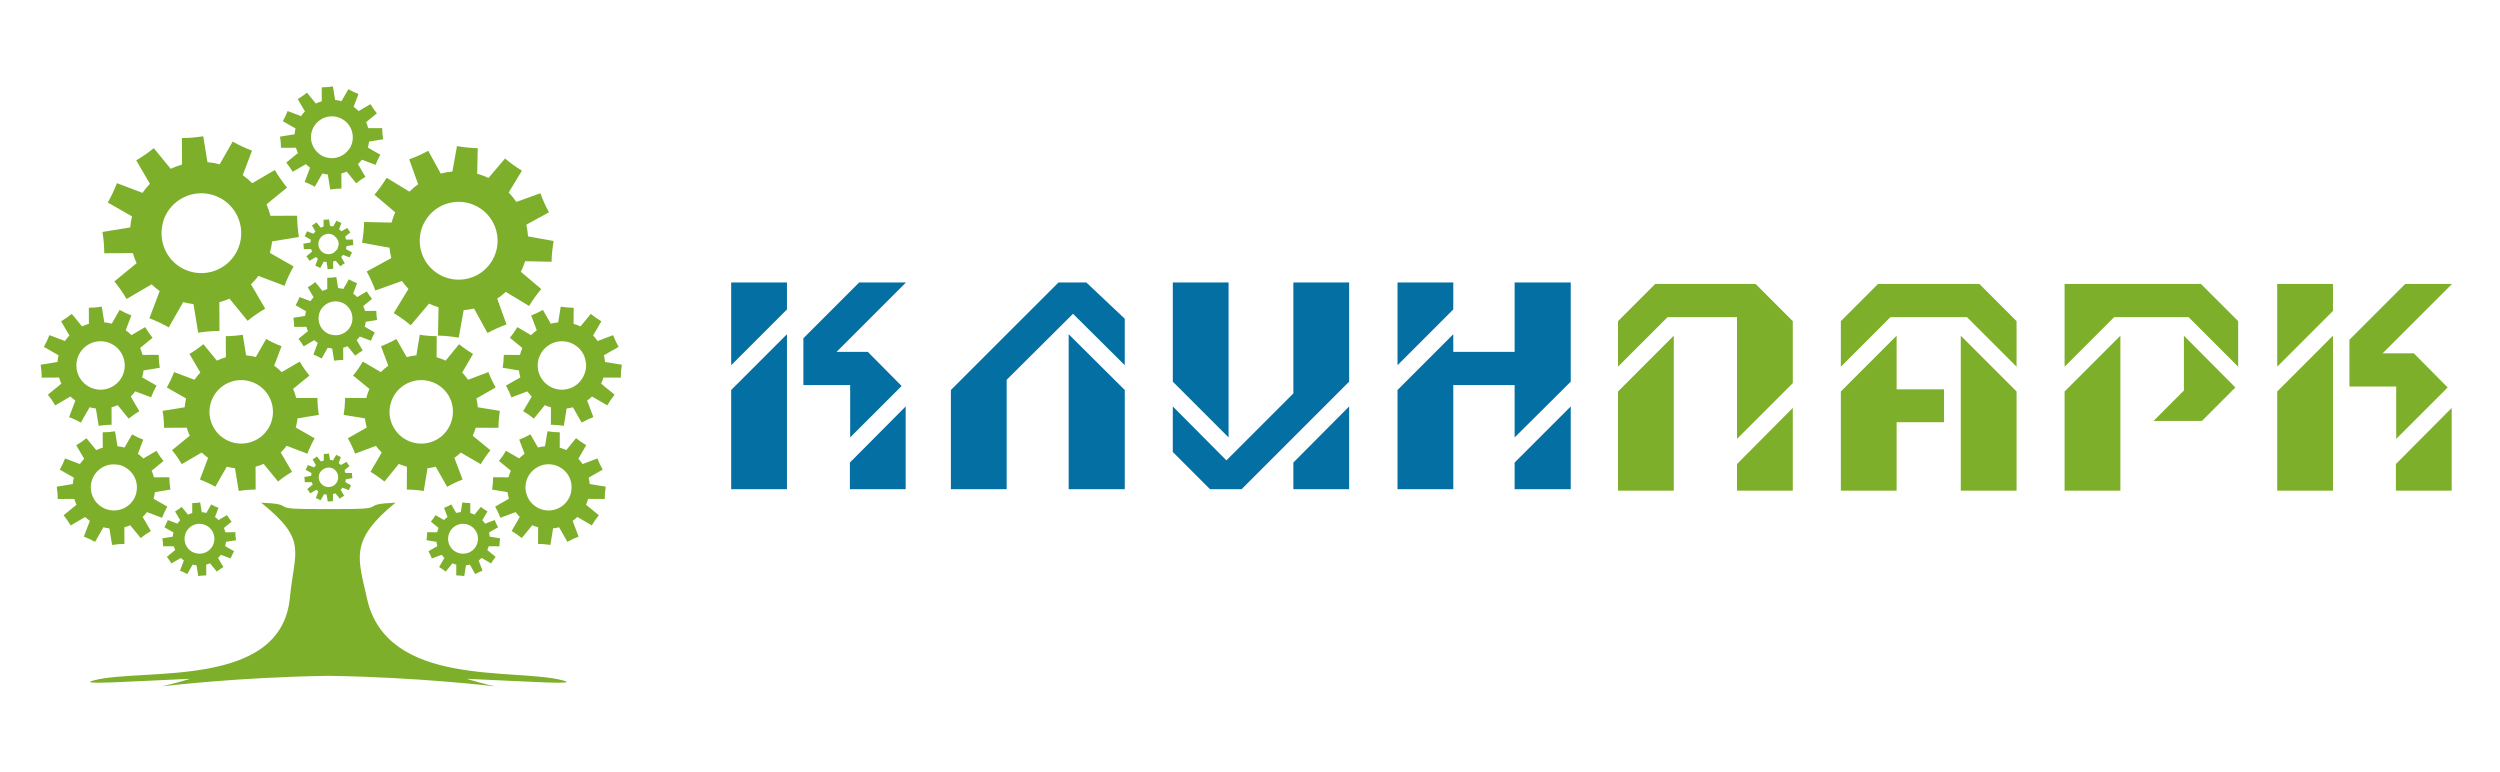
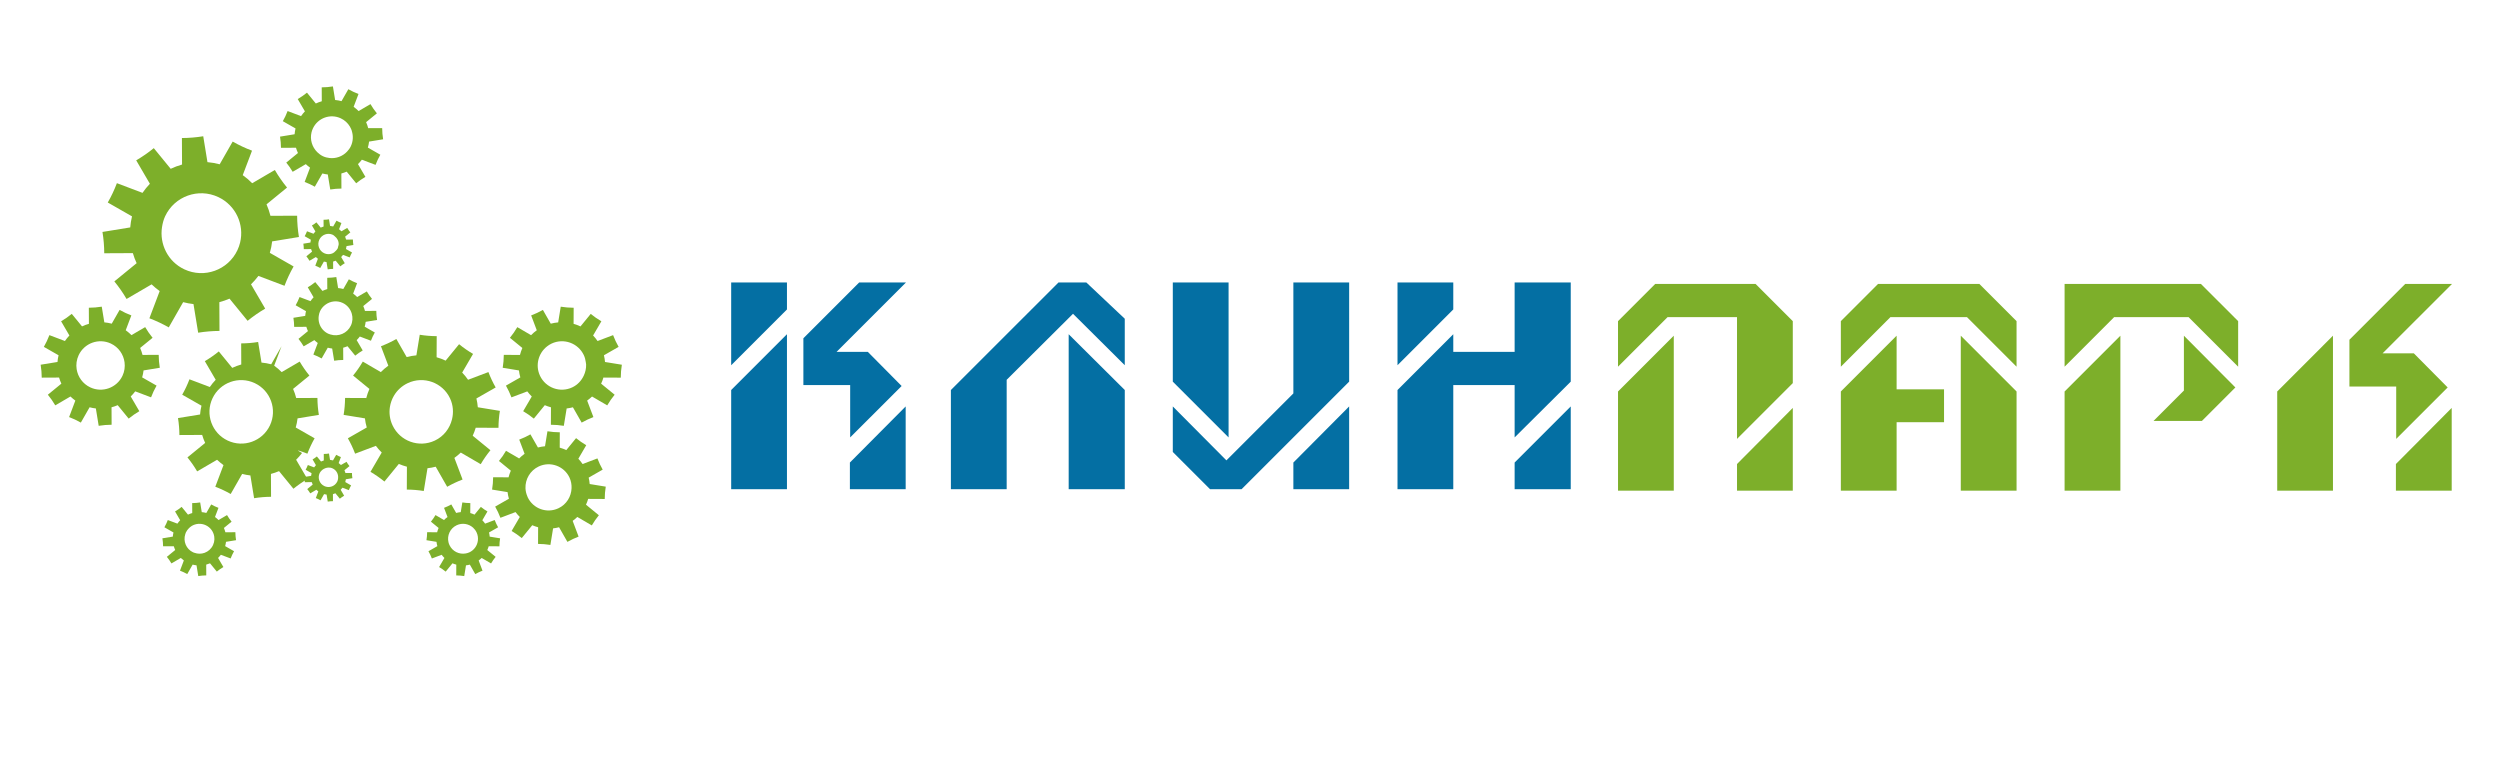
<svg xmlns="http://www.w3.org/2000/svg" xmlns:xlink="http://www.w3.org/1999/xlink" version="1.1" x="0px" y="0px" width="246px" height="76px" viewBox="-4 0 246 76" enable-background="new -4 0 246 76" xml:space="preserve">
  <defs>
</defs>
  <path fill="#046FA3" d="M85.147,27.797l-6.832,6.829h3.08l3.325,3.356l-5.063,5.06V37.89h-4.604v-4.605l5.488-5.488H85.147z   M73.437,27.797h-5.489v8.141l5.489-5.489V27.797z M73.437,32.888l-5.489,5.49v9.758h5.489V32.888z M85.118,39.994l-5.489,5.52  v2.622h5.489V39.994z M106.678,31.364l-3.782-3.567h-2.744L89.568,38.378v9.758h5.489V37.372l6.527-6.496l5.093,5.062V31.364z   M106.678,38.378l-5.52-5.49v15.248h5.52V38.378z M128.756,27.797h-5.489v10.916l-6.588,6.588l-5.275-5.307v4.482l3.66,3.659h3.11  l10.583-10.581V27.797z M116.892,27.797h-5.488v9.758l5.488,5.487V27.797z M128.756,39.994l-5.489,5.52v2.622h5.489V39.994z   M150.561,27.797h-5.521v6.829h-6.037v-1.738l-5.488,5.49v9.758h5.488V37.89h6.037v5.152l5.521-5.487V27.797z M139.003,27.797  h-5.488v8.141l5.488-5.489V27.797z M150.561,39.994l-5.521,5.52v2.622h5.521V39.994z" />
  <g>
    <defs>
      <rect id="SVGID_1_" width="245.781" height="76.042" />
    </defs>
    <clipPath id="SVGID_2_">
      <use xlink:href="#SVGID_1_" overflow="visible" />
    </clipPath>
    <path clip-path="url(#SVGID_2_)" fill="#7DAF2A" d="M23.555,13.445c0.059,0.363,0.09,0.731,0.092,1.101   c0.492-0.003,0.984-0.005,1.477-0.008c0.052,0.178,0.117,0.351,0.195,0.52c-0.383,0.314-0.767,0.627-1.15,0.94   c0.234,0.286,0.444,0.589,0.63,0.907c0.431-0.252,0.863-0.503,1.293-0.754c0.13,0.124,0.268,0.24,0.417,0.347   c-0.177,0.468-0.355,0.937-0.531,1.405c0.344,0.13,0.679,0.288,0.999,0.47c0.248-0.434,0.496-0.869,0.744-1.304   c0.177,0.047,0.355,0.08,0.534,0.1c0.08,0.493,0.161,0.985,0.241,1.478c0.363-0.059,0.732-0.089,1.1-0.092   c-0.002-0.495-0.004-0.989-0.006-1.484c0.178-0.048,0.354-0.108,0.525-0.181c0.311,0.38,0.623,0.762,0.934,1.144   c0.286-0.234,0.589-0.445,0.907-0.631c-0.244-0.418-0.487-0.836-0.732-1.254c0.138-0.133,0.266-0.278,0.383-0.434   c0.448,0.17,0.898,0.339,1.347,0.509c0.13-0.343,0.287-0.678,0.47-0.999c-0.41-0.233-0.818-0.466-1.227-0.701   c0.057-0.195,0.096-0.393,0.119-0.592c0.461-0.075,0.921-0.15,1.383-0.226c-0.061-0.363-0.091-0.732-0.093-1.1   c-0.458,0.002-0.918,0.005-1.377,0.006c-0.052-0.202-0.12-0.401-0.204-0.592c0.353-0.29,0.706-0.578,1.06-0.867   c-0.234-0.285-0.445-0.588-0.63-0.907c-0.391,0.228-0.78,0.455-1.17,0.683c-0.149-0.152-0.311-0.291-0.488-0.416   c0.16-0.422,0.32-0.843,0.479-1.265c-0.345-0.129-0.68-0.286-0.999-0.469c-0.224,0.39-0.447,0.781-0.671,1.173   c-0.208-0.056-0.42-0.093-0.63-0.112c-0.073-0.446-0.146-0.89-0.218-1.336c-0.364,0.06-0.732,0.09-1.101,0.091   c0.002,0.457,0.004,0.913,0.006,1.37c-0.201,0.056-0.398,0.13-0.586,0.22c-0.291-0.355-0.582-0.712-0.872-1.067   c-0.286,0.233-0.59,0.444-0.908,0.629c0.234,0.404,0.47,0.807,0.706,1.211c-0.138,0.144-0.266,0.3-0.381,0.469   c-0.44-0.167-0.881-0.333-1.322-0.501c-0.131,0.345-0.288,0.679-0.471,0.999c0.418,0.239,0.834,0.477,1.251,0.715   c-0.046,0.189-0.076,0.38-0.092,0.571C24.51,13.289,24.032,13.367,23.555,13.445 M26.793,12.63c0.485-1.03,1.714-1.47,2.744-0.986   c0.386,0.182,0.689,0.469,0.892,0.81c0.008,0.014,0.013,0.029,0.021,0.043c0.057,0.101,0.109,0.206,0.148,0.315   c0.01,0.029,0.014,0.06,0.023,0.09c0.147,0.474,0.13,1.001-0.098,1.485c-0.098,0.207-0.232,0.384-0.382,0.541   c-0.446,0.465-1.082,0.694-1.721,0.62c-0.217-0.026-0.432-0.076-0.64-0.174c-0.215-0.101-0.397-0.24-0.558-0.397   c-0.513-0.503-0.741-1.243-0.568-1.953C26.687,12.891,26.732,12.759,26.793,12.63" />
    <path clip-path="url(#SVGID_2_)" fill="#7DAF2A" d="M25.849,23.979c0.028,0.176,0.043,0.356,0.044,0.535   c0.239-0.002,0.478-0.003,0.718-0.004c0.024,0.087,0.056,0.171,0.094,0.252c-0.186,0.153-0.372,0.305-0.558,0.457   c0.113,0.138,0.215,0.285,0.306,0.44c0.208-0.122,0.418-0.245,0.627-0.366c0.063,0.06,0.131,0.117,0.202,0.168   c-0.085,0.228-0.171,0.455-0.258,0.682c0.168,0.064,0.33,0.14,0.486,0.229c0.12-0.212,0.24-0.423,0.36-0.633   c0.087,0.023,0.173,0.038,0.26,0.048c0.039,0.239,0.078,0.478,0.117,0.718c0.177-0.029,0.355-0.044,0.534-0.045   c-0.001-0.24-0.002-0.481-0.003-0.721c0.087-0.023,0.172-0.052,0.255-0.088c0.151,0.185,0.302,0.371,0.453,0.556   c0.139-0.114,0.286-0.216,0.44-0.307c-0.118-0.202-0.236-0.405-0.355-0.608c0.067-0.065,0.129-0.135,0.186-0.211   c0.218,0.083,0.436,0.165,0.654,0.248c0.063-0.167,0.139-0.33,0.228-0.485c-0.198-0.113-0.397-0.227-0.595-0.341   c0.027-0.095,0.046-0.191,0.057-0.287c0.224-0.037,0.447-0.073,0.671-0.11c-0.029-0.176-0.044-0.355-0.045-0.534   c-0.222,0.001-0.445,0.002-0.668,0.003c-0.025-0.098-0.058-0.195-0.099-0.288c0.171-0.14,0.343-0.28,0.514-0.42   c-0.113-0.139-0.215-0.286-0.305-0.441c-0.19,0.111-0.379,0.221-0.568,0.332c-0.073-0.073-0.151-0.141-0.236-0.202   c0.077-0.205,0.154-0.409,0.231-0.614c-0.167-0.063-0.33-0.139-0.485-0.228c-0.108,0.19-0.216,0.38-0.325,0.57   c-0.101-0.027-0.204-0.045-0.306-0.054c-0.035-0.217-0.071-0.432-0.106-0.649c-0.176,0.029-0.355,0.044-0.535,0.044   c0.002,0.222,0.003,0.443,0.004,0.665c-0.098,0.028-0.193,0.063-0.285,0.107c-0.141-0.172-0.282-0.346-0.423-0.518   c-0.139,0.114-0.286,0.216-0.441,0.306c0.114,0.195,0.228,0.391,0.343,0.587c-0.067,0.07-0.129,0.146-0.186,0.228   c-0.213-0.081-0.427-0.162-0.641-0.243c-0.063,0.167-0.14,0.329-0.229,0.485c0.203,0.115,0.406,0.231,0.608,0.347   c-0.022,0.092-0.037,0.184-0.044,0.277C26.313,23.904,26.08,23.941,25.849,23.979 M28.664,24.953   c-0.241,0.087-0.515,0.081-0.765-0.036c-0.125-0.059-0.232-0.141-0.319-0.237c-0.086-0.097-0.153-0.21-0.196-0.33   c-0.043-0.121-0.064-0.249-0.059-0.379c0.006-0.13,0.036-0.261,0.095-0.386c0.236-0.5,0.832-0.714,1.332-0.478   c0.063,0.029,0.106,0.078,0.159,0.118c0.267,0.199,0.428,0.502,0.415,0.827c-0.003,0.065-0.032,0.128-0.048,0.193   c-0.015,0.064-0.018,0.13-0.047,0.193c-0.039,0.083-0.101,0.146-0.158,0.212C28.958,24.784,28.825,24.895,28.664,24.953" />
-     <path clip-path="url(#SVGID_2_)" fill="#7DAF2A" d="M34.044,17.495c-0.356,0.586-0.756,1.144-1.199,1.666   c0.682,0.577,1.362,1.153,2.044,1.73c-0.149,0.33-0.268,0.669-0.361,1.012c-0.9-0.02-1.8-0.04-2.698-0.058   c-0.016,0.684-0.084,1.367-0.205,2.042c0.899,0.162,1.8,0.325,2.701,0.487c0.034,0.342,0.095,0.681,0.179,1.016   c-0.806,0.443-1.613,0.886-2.419,1.328c0.331,0.601,0.613,1.226,0.845,1.87c0.871-0.313,1.746-0.627,2.617-0.94   c0.195,0.271,0.409,0.531,0.644,0.776c-0.481,0.795-0.966,1.591-1.447,2.386c0.586,0.355,1.144,0.756,1.667,1.198   c0.6-0.709,1.201-1.42,1.802-2.13c0.307,0.147,0.622,0.266,0.94,0.364c-0.019,0.927-0.04,1.854-0.059,2.782   c0.684,0.015,1.367,0.084,2.041,0.205c0.163-0.905,0.327-1.81,0.491-2.715c0.343-0.026,0.684-0.077,1.021-0.153   c0.439,0.801,0.881,1.604,1.319,2.406c0.601-0.329,1.227-0.611,1.871-0.844c-0.304-0.846-0.607-1.692-0.912-2.539   c0.296-0.197,0.579-0.418,0.845-0.664c0.762,0.463,1.526,0.925,2.29,1.388c0.353-0.584,0.754-1.143,1.196-1.666   c-0.668-0.565-1.335-1.131-2.005-1.697c0.171-0.338,0.311-0.687,0.42-1.042c0.868,0.019,1.733,0.039,2.602,0.055   c0.013-0.683,0.083-1.367,0.204-2.041c-0.838-0.151-1.679-0.303-2.519-0.455c-0.026-0.388-0.082-0.774-0.17-1.152   c0.741-0.409,1.485-0.816,2.229-1.223c-0.331-0.601-0.613-1.226-0.844-1.872c-0.791,0.284-1.58,0.567-2.369,0.851   c-0.22-0.327-0.47-0.636-0.749-0.925c0.435-0.717,0.868-1.432,1.303-2.147c-0.586-0.355-1.145-0.755-1.667-1.197   c-0.541,0.638-1.081,1.276-1.623,1.915c-0.362-0.172-0.736-0.31-1.114-0.416c0.018-0.84,0.036-1.677,0.054-2.515   c-0.685-0.015-1.367-0.085-2.043-0.207c-0.149,0.835-0.3,1.669-0.452,2.504c-0.386,0.035-0.77,0.103-1.145,0.203   c-0.412-0.746-0.821-1.497-1.233-2.245c-0.601,0.331-1.227,0.611-1.871,0.844c0.291,0.816,0.586,1.633,0.88,2.45   c-0.302,0.215-0.587,0.458-0.856,0.728C35.542,18.404,34.793,17.95,34.044,17.495 M38.022,21.453   c1.235-1.717,3.629-2.106,5.347-0.871c1.718,1.235,2.108,3.629,0.872,5.345c-0.463,0.645-1.089,1.102-1.782,1.357   c-1.154,0.425-2.492,0.289-3.564-0.484c-1.503-1.081-1.99-3.049-1.261-4.675C37.738,21.893,37.868,21.668,38.022,21.453" />
    <path clip-path="url(#SVGID_2_)" fill="#7DAF2A" d="M24.871,31.271c0.047,0.296,0.072,0.595,0.074,0.894   c0.4-0.002,0.799-0.004,1.199-0.006c0.042,0.144,0.095,0.285,0.158,0.422c-0.311,0.254-0.623,0.509-0.933,0.763   c0.189,0.232,0.36,0.478,0.511,0.736c0.35-0.204,0.7-0.408,1.05-0.612c0.105,0.101,0.218,0.195,0.338,0.282   c-0.143,0.38-0.288,0.761-0.432,1.14c0.28,0.106,0.552,0.234,0.812,0.382c0.201-0.352,0.403-0.706,0.604-1.059   c0.144,0.039,0.289,0.066,0.434,0.082c0.065,0.399,0.13,0.799,0.195,1.2c0.295-0.048,0.594-0.073,0.894-0.075l-0.006-1.205   c0.145-0.039,0.288-0.088,0.426-0.147c0.252,0.309,0.507,0.619,0.759,0.928c0.231-0.189,0.478-0.36,0.736-0.511   c-0.198-0.34-0.396-0.679-0.594-1.018c0.111-0.109,0.215-0.226,0.31-0.353c0.364,0.139,0.729,0.276,1.094,0.414   c0.105-0.28,0.233-0.551,0.381-0.811c-0.332-0.189-0.663-0.38-0.996-0.57c0.046-0.158,0.078-0.319,0.097-0.48   c0.375-0.061,0.748-0.122,1.122-0.183c-0.048-0.295-0.073-0.595-0.075-0.894c-0.372,0.002-0.745,0.004-1.118,0.005   c-0.041-0.164-0.097-0.325-0.166-0.48c0.287-0.235,0.574-0.469,0.861-0.703c-0.189-0.233-0.361-0.479-0.511-0.737   c-0.317,0.185-0.634,0.368-0.95,0.554c-0.121-0.123-0.252-0.236-0.395-0.338c0.129-0.342,0.258-0.684,0.388-1.026   c-0.28-0.105-0.552-0.233-0.811-0.381c-0.182,0.317-0.363,0.634-0.544,0.952c-0.17-0.046-0.341-0.075-0.513-0.091   c-0.058-0.361-0.118-0.722-0.177-1.084c-0.294,0.048-0.594,0.072-0.893,0.074c0.002,0.371,0.004,0.741,0.005,1.111   c-0.163,0.047-0.323,0.106-0.476,0.179c-0.236-0.288-0.472-0.578-0.708-0.867c-0.232,0.19-0.478,0.361-0.737,0.512   c0.191,0.328,0.382,0.655,0.573,0.983c-0.112,0.116-0.215,0.243-0.309,0.38c-0.357-0.135-0.715-0.27-1.073-0.406   c-0.106,0.28-0.234,0.551-0.382,0.811c0.339,0.193,0.676,0.387,1.016,0.58c-0.038,0.154-0.062,0.309-0.075,0.463   C25.646,31.145,25.257,31.208,24.871,31.271 M27.499,30.61c0.121-0.257,0.304-0.463,0.517-0.622c0.48-0.357,1.131-0.451,1.71-0.178   c0.455,0.215,0.762,0.61,0.89,1.059c0.107,0.375,0.09,0.787-0.09,1.168c-0.361,0.766-1.228,1.124-2.014,0.875   c-0.071-0.022-0.143-0.042-0.212-0.075c-0.105-0.049-0.202-0.108-0.291-0.174c-0.089-0.067-0.17-0.141-0.243-0.222   c-0.326-0.365-0.472-0.861-0.402-1.351C27.386,30.928,27.426,30.766,27.499,30.61" />
    <path clip-path="url(#SVGID_2_)" fill="#7DAF2A" d="M44.678,51.17c-0.315,0.12-0.63,0.239-0.945,0.357   c-0.082-0.12-0.173-0.232-0.272-0.335c0.169-0.287,0.337-0.576,0.505-0.864c-0.228-0.134-0.445-0.283-0.649-0.45   c-0.207,0.254-0.415,0.509-0.623,0.762c-0.135-0.063-0.275-0.116-0.419-0.156c0.001-0.325,0.003-0.652,0.005-0.979   c-0.264-0.001-0.527-0.023-0.787-0.065c-0.051,0.318-0.104,0.637-0.155,0.955c-0.152,0.014-0.302,0.039-0.452,0.079   c-0.16-0.28-0.319-0.559-0.479-0.838c-0.228,0.13-0.467,0.243-0.713,0.336c0.114,0.301,0.228,0.603,0.342,0.903   c-0.127,0.089-0.242,0.188-0.348,0.297c-0.279-0.163-0.557-0.325-0.836-0.488c-0.133,0.229-0.283,0.445-0.45,0.649   c0.252,0.206,0.505,0.412,0.757,0.618c-0.06,0.137-0.109,0.278-0.146,0.424c-0.328-0.001-0.656-0.003-0.983-0.005   c-0.002,0.264-0.024,0.526-0.067,0.786c0.33,0.055,0.658,0.107,0.988,0.161c0.016,0.143,0.045,0.283,0.085,0.424   c-0.292,0.167-0.584,0.335-0.876,0.501c0.13,0.229,0.242,0.468,0.335,0.714c0.321-0.122,0.642-0.243,0.963-0.364   c0.084,0.111,0.175,0.214,0.273,0.31c-0.175,0.299-0.349,0.598-0.523,0.896c0.227,0.133,0.444,0.284,0.648,0.45   c0.222-0.272,0.446-0.545,0.668-0.818c0.122,0.053,0.247,0.096,0.375,0.13c-0.002,0.354-0.004,0.707-0.005,1.062   c0.264,0.001,0.527,0.022,0.787,0.064c0.057-0.352,0.114-0.704,0.172-1.056c0.127-0.014,0.254-0.037,0.381-0.071   c0.177,0.311,0.354,0.621,0.531,0.933c0.229-0.132,0.468-0.243,0.714-0.338c-0.126-0.334-0.253-0.669-0.379-1.003   c0.106-0.075,0.204-0.158,0.297-0.248c0.308,0.18,0.617,0.36,0.924,0.539c0.133-0.227,0.283-0.443,0.451-0.647   c-0.275-0.225-0.548-0.448-0.822-0.672c0.055-0.12,0.102-0.244,0.139-0.372c0.352,0.002,0.704,0.004,1.056,0.006   c0.001-0.264,0.023-0.527,0.065-0.787c-0.341-0.055-0.683-0.111-1.024-0.166c-0.011-0.137-0.032-0.272-0.066-0.409   c0.298-0.17,0.596-0.34,0.894-0.51C44.883,51.656,44.771,51.417,44.678,51.17 M42.191,54.348c-0.118,0.055-0.239,0.088-0.361,0.111   c-0.642,0.118-1.308-0.198-1.599-0.816c-0.044-0.092-0.077-0.186-0.1-0.281c-0.161-0.666,0.161-1.375,0.805-1.678   c0.551-0.261,1.183-0.147,1.611,0.234c0.142,0.128,0.262,0.286,0.349,0.47c0.126,0.269,0.162,0.554,0.124,0.828   C42.955,53.691,42.66,54.128,42.191,54.348" />
    <path clip-path="url(#SVGID_2_)" fill="#7DAF2A" d="M45.051,42.097c0.002-0.559,0.049-1.118,0.138-1.668   c-0.723-0.118-1.447-0.237-2.172-0.354c-0.024-0.289-0.069-0.579-0.139-0.866c0.632-0.361,1.264-0.722,1.897-1.083   c-0.277-0.484-0.515-0.991-0.714-1.514c-0.668,0.253-1.336,0.506-2.004,0.758c-0.175-0.256-0.367-0.493-0.578-0.71   c0.358-0.612,0.715-1.223,1.071-1.835c-0.482-0.281-0.942-0.601-1.375-0.955c-0.442,0.539-0.882,1.079-1.323,1.617   c-0.287-0.136-0.585-0.247-0.889-0.333c0.003-0.692,0.006-1.383,0.01-2.076c-0.559-0.002-1.118-0.048-1.669-0.138   c-0.11,0.676-0.22,1.35-0.33,2.026c-0.32,0.029-0.639,0.084-0.957,0.168c-0.339-0.593-0.677-1.186-1.016-1.778   c-0.485,0.277-0.992,0.516-1.514,0.713c0.242,0.638,0.483,1.277,0.725,1.916c-0.268,0.19-0.513,0.401-0.738,0.63   c-0.592-0.345-1.182-0.689-1.774-1.035c-0.281,0.483-0.601,0.944-0.955,1.376c0.536,0.437,1.071,0.875,1.607,1.313   c-0.128,0.29-0.231,0.591-0.309,0.898c-0.696-0.002-1.393-0.007-2.087-0.009c-0.004,0.558-0.051,1.115-0.141,1.667   c0.699,0.114,1.396,0.229,2.095,0.342c0.035,0.302,0.095,0.602,0.182,0.897c-0.621,0.355-1.24,0.71-1.86,1.064   c0.276,0.483,0.515,0.992,0.712,1.514c0.68-0.259,1.361-0.515,2.042-0.772c0.178,0.236,0.371,0.456,0.579,0.658   c-0.37,0.634-0.74,1.268-1.109,1.9c0.481,0.282,0.942,0.603,1.375,0.955c0.471-0.578,0.945-1.156,1.416-1.734   c0.259,0.112,0.525,0.204,0.796,0.275c-0.003,0.75-0.007,1.5-0.011,2.251c0.56,0.003,1.118,0.049,1.669,0.138   c0.122-0.746,0.243-1.493,0.365-2.239c0.271-0.03,0.541-0.079,0.809-0.151c0.376,0.659,0.753,1.318,1.128,1.976   c0.486-0.275,0.993-0.515,1.516-0.713c-0.269-0.709-0.539-1.419-0.806-2.128c0.225-0.163,0.435-0.339,0.631-0.526   c0.653,0.38,1.308,0.762,1.961,1.144c0.281-0.483,0.601-0.942,0.956-1.375c-0.582-0.475-1.163-0.95-1.745-1.426   c0.119-0.255,0.217-0.519,0.296-0.788C43.559,42.09,44.305,42.094,45.051,42.097 M38.787,43.353   c-1.561,0.736-3.423,0.066-4.159-1.495c-0.276-0.585-0.354-1.213-0.262-1.808c0.062-0.396,0.199-0.778,0.404-1.123   c0.308-0.517,0.768-0.951,1.353-1.227c0.39-0.184,0.799-0.28,1.205-0.296c0.406-0.017,0.808,0.047,1.184,0.182   c0.188,0.067,0.37,0.153,0.542,0.256c0.345,0.204,0.653,0.477,0.902,0.81c0.124,0.166,0.234,0.347,0.326,0.542   c0.318,0.677,0.36,1.404,0.193,2.076C40.257,42.151,39.671,42.936,38.787,43.353" />
    <path clip-path="url(#SVGID_2_)" fill="#7DAF2A" d="M19.227,53.155c-0.042-0.259-0.064-0.521-0.066-0.785   c-0.328,0.001-0.656,0.003-0.984,0.006c-0.037-0.146-0.085-0.288-0.145-0.425c0.252-0.207,0.504-0.413,0.757-0.619   c-0.167-0.203-0.318-0.421-0.45-0.648c-0.279,0.164-0.557,0.325-0.836,0.488c-0.106-0.108-0.222-0.207-0.348-0.298   c0.114-0.301,0.228-0.602,0.342-0.902c-0.246-0.093-0.486-0.205-0.714-0.336c-0.16,0.278-0.319,0.559-0.479,0.838   c-0.149-0.04-0.301-0.066-0.451-0.079c-0.052-0.318-0.104-0.636-0.155-0.955c-0.261,0.042-0.523,0.064-0.787,0.065   c0.002,0.326,0.003,0.651,0.005,0.979c-0.144,0.04-0.284,0.093-0.419,0.157c-0.208-0.254-0.416-0.508-0.624-0.763   c-0.204,0.167-0.421,0.317-0.648,0.449c0.168,0.289,0.336,0.577,0.504,0.865c-0.099,0.104-0.189,0.214-0.272,0.335   c-0.314-0.119-0.63-0.238-0.945-0.356c-0.093,0.245-0.205,0.484-0.336,0.713c0.298,0.171,0.596,0.341,0.894,0.511   c-0.033,0.135-0.055,0.271-0.065,0.408c-0.342,0.055-0.683,0.11-1.024,0.167c0.042,0.259,0.064,0.522,0.065,0.786   c0.352-0.001,0.703-0.003,1.056-0.005c0.037,0.127,0.083,0.251,0.139,0.37c-0.274,0.225-0.548,0.449-0.822,0.673   c0.167,0.203,0.317,0.421,0.45,0.647c0.308-0.179,0.617-0.36,0.924-0.539c0.093,0.089,0.192,0.171,0.298,0.248   c-0.126,0.335-0.253,0.669-0.38,1.004c0.246,0.093,0.485,0.206,0.714,0.336c0.177-0.311,0.355-0.621,0.532-0.932   c0.127,0.034,0.254,0.057,0.381,0.071c0.058,0.352,0.115,0.705,0.172,1.057c0.26-0.042,0.523-0.064,0.787-0.066   c-0.002-0.354-0.004-0.707-0.005-1.061c0.127-0.034,0.253-0.077,0.375-0.129c0.222,0.271,0.446,0.545,0.668,0.816   c0.203-0.167,0.421-0.316,0.647-0.449c-0.174-0.3-0.347-0.598-0.523-0.896c0.098-0.095,0.19-0.199,0.274-0.31   c0.321,0.121,0.641,0.241,0.962,0.363c0.094-0.245,0.206-0.484,0.336-0.714c-0.293-0.167-0.584-0.334-0.876-0.501   c0.04-0.14,0.068-0.28,0.085-0.423C18.568,53.265,18.897,53.211,19.227,53.155 M15.13,54.395c-0.044-0.016-0.089-0.026-0.132-0.047   c-0.68-0.32-0.994-1.093-0.766-1.789c0.019-0.057,0.035-0.115,0.061-0.171c0.036-0.077,0.081-0.146,0.128-0.213   c0.033-0.047,0.069-0.089,0.107-0.132c0.101-0.114,0.215-0.217,0.343-0.294c0.407-0.24,0.922-0.282,1.382-0.065   c0.459,0.216,0.754,0.638,0.827,1.104c0,0.001,0.001,0.002,0.001,0.003c0.011,0.072,0.012,0.146,0.013,0.221   c0,0.021,0.004,0.043,0.003,0.063c-0.001,0.032-0.01,0.063-0.013,0.095c-0.007,0.064-0.011,0.129-0.027,0.192   c-0.003,0.012-0.01,0.024-0.013,0.037c-0.022,0.082-0.049,0.164-0.086,0.244c-0.172,0.365-0.476,0.627-0.827,0.755   C15.816,54.513,15.465,54.515,15.13,54.395" />
-     <path clip-path="url(#SVGID_2_)" fill="#7DAF2A" d="M26.247,44.642c0.197-0.521,0.435-1.028,0.712-1.514   c-0.62-0.353-1.239-0.708-1.86-1.063c0.087-0.298,0.147-0.597,0.181-0.897c0.7-0.115,1.396-0.228,2.096-0.343   c-0.091-0.55-0.137-1.109-0.141-1.668c-0.695,0.003-1.391,0.007-2.088,0.01c-0.077-0.308-0.18-0.609-0.308-0.898   c0.535-0.438,1.07-0.876,1.607-1.313c-0.354-0.433-0.674-0.893-0.955-1.376c-0.592,0.345-1.183,0.69-1.774,1.035   c-0.225-0.229-0.471-0.44-0.738-0.631c0.241-0.639,0.483-1.277,0.725-1.916c-0.523-0.197-1.03-0.435-1.514-0.712   c-0.339,0.592-0.678,1.185-1.017,1.778c-0.317-0.084-0.636-0.14-0.956-0.168c-0.11-0.676-0.221-1.351-0.33-2.026   c-0.552,0.09-1.11,0.136-1.669,0.138c0.004,0.693,0.007,1.384,0.009,2.076c-0.304,0.086-0.602,0.197-0.888,0.333   c-0.441-0.538-0.881-1.078-1.323-1.618c-0.433,0.355-0.893,0.674-1.375,0.956c0.356,0.612,0.713,1.223,1.07,1.835   c-0.21,0.217-0.402,0.454-0.578,0.71c-0.667-0.252-1.336-0.506-2.004-0.758c-0.198,0.523-0.436,1.029-0.713,1.514   c0.633,0.36,1.264,0.721,1.896,1.083c-0.07,0.286-0.115,0.577-0.139,0.865c-0.724,0.118-1.449,0.236-2.172,0.354   c0.089,0.55,0.136,1.109,0.139,1.668c0.746-0.003,1.492-0.007,2.239-0.011c0.078,0.27,0.177,0.533,0.295,0.788   c-0.581,0.476-1.162,0.951-1.744,1.425c0.355,0.434,0.675,0.894,0.956,1.375c0.653-0.381,1.308-0.763,1.961-1.143   c0.196,0.188,0.406,0.363,0.631,0.525c-0.268,0.709-0.537,1.42-0.806,2.129c0.523,0.198,1.03,0.438,1.515,0.714   c0.376-0.658,0.752-1.318,1.129-1.978c0.268,0.073,0.538,0.122,0.808,0.152c0.122,0.747,0.244,1.494,0.366,2.24   c0.551-0.09,1.109-0.137,1.668-0.139c-0.004-0.751-0.008-1.501-0.01-2.251c0.271-0.072,0.537-0.164,0.796-0.274   c0.471,0.577,0.945,1.155,1.416,1.733c0.433-0.353,0.893-0.673,1.375-0.955c-0.37-0.633-0.739-1.267-1.11-1.899   c0.209-0.203,0.402-0.422,0.58-0.659C24.884,44.128,25.565,44.384,26.247,44.642 M22.563,41.858   c-0.736,1.561-2.598,2.23-4.159,1.494c-1.561-0.734-2.231-2.598-1.495-4.158c0.735-1.562,2.598-2.229,4.159-1.494   C22.627,38.436,23.298,40.297,22.563,41.858" />
+     <path clip-path="url(#SVGID_2_)" fill="#7DAF2A" d="M26.247,44.642c0.197-0.521,0.435-1.028,0.712-1.514   c-0.62-0.353-1.239-0.708-1.86-1.063c0.087-0.298,0.147-0.597,0.181-0.897c0.7-0.115,1.396-0.228,2.096-0.343   c-0.091-0.55-0.137-1.109-0.141-1.668c-0.695,0.003-1.391,0.007-2.088,0.01c-0.077-0.308-0.18-0.609-0.308-0.898   c0.535-0.438,1.07-0.876,1.607-1.313c-0.354-0.433-0.674-0.893-0.955-1.376c-0.592,0.345-1.183,0.69-1.774,1.035   c-0.225-0.229-0.471-0.44-0.738-0.631c0.241-0.639,0.483-1.277,0.725-1.916c-0.339,0.592-0.678,1.185-1.017,1.778c-0.317-0.084-0.636-0.14-0.956-0.168c-0.11-0.676-0.221-1.351-0.33-2.026   c-0.552,0.09-1.11,0.136-1.669,0.138c0.004,0.693,0.007,1.384,0.009,2.076c-0.304,0.086-0.602,0.197-0.888,0.333   c-0.441-0.538-0.881-1.078-1.323-1.618c-0.433,0.355-0.893,0.674-1.375,0.956c0.356,0.612,0.713,1.223,1.07,1.835   c-0.21,0.217-0.402,0.454-0.578,0.71c-0.667-0.252-1.336-0.506-2.004-0.758c-0.198,0.523-0.436,1.029-0.713,1.514   c0.633,0.36,1.264,0.721,1.896,1.083c-0.07,0.286-0.115,0.577-0.139,0.865c-0.724,0.118-1.449,0.236-2.172,0.354   c0.089,0.55,0.136,1.109,0.139,1.668c0.746-0.003,1.492-0.007,2.239-0.011c0.078,0.27,0.177,0.533,0.295,0.788   c-0.581,0.476-1.162,0.951-1.744,1.425c0.355,0.434,0.675,0.894,0.956,1.375c0.653-0.381,1.308-0.763,1.961-1.143   c0.196,0.188,0.406,0.363,0.631,0.525c-0.268,0.709-0.537,1.42-0.806,2.129c0.523,0.198,1.03,0.438,1.515,0.714   c0.376-0.658,0.752-1.318,1.129-1.978c0.268,0.073,0.538,0.122,0.808,0.152c0.122,0.747,0.244,1.494,0.366,2.24   c0.551-0.09,1.109-0.137,1.668-0.139c-0.004-0.751-0.008-1.501-0.01-2.251c0.271-0.072,0.537-0.164,0.796-0.274   c0.471,0.577,0.945,1.155,1.416,1.733c0.433-0.353,0.893-0.673,1.375-0.955c-0.37-0.633-0.739-1.267-1.11-1.899   c0.209-0.203,0.402-0.422,0.58-0.659C24.884,44.128,25.565,44.384,26.247,44.642 M22.563,41.858   c-0.736,1.561-2.598,2.23-4.159,1.494c-1.561-0.734-2.231-2.598-1.495-4.158c0.735-1.562,2.598-2.229,4.159-1.494   C22.627,38.436,23.298,40.297,22.563,41.858" />
    <path clip-path="url(#SVGID_2_)" fill="#7DAF2A" d="M30.676,47.054c-0.029-0.171-0.042-0.343-0.044-0.514   c-0.213,0-0.428,0.002-0.642,0.003c-0.024-0.095-0.056-0.187-0.095-0.276c0.165-0.136,0.329-0.27,0.494-0.404   c-0.109-0.133-0.207-0.274-0.293-0.423c-0.183,0.106-0.364,0.213-0.546,0.317c-0.069-0.069-0.145-0.135-0.227-0.192   c0.074-0.197,0.148-0.394,0.223-0.59c-0.161-0.061-0.317-0.135-0.466-0.22c-0.104,0.184-0.208,0.365-0.313,0.549   c-0.097-0.027-0.195-0.044-0.294-0.054c-0.033-0.208-0.068-0.415-0.101-0.623c-0.17,0.028-0.341,0.042-0.513,0.042   c0.001,0.214,0.002,0.427,0.003,0.64c-0.094,0.026-0.186,0.061-0.274,0.103c-0.136-0.166-0.271-0.332-0.407-0.498   c-0.133,0.109-0.274,0.208-0.423,0.294c0.109,0.188,0.219,0.376,0.329,0.564c-0.064,0.066-0.123,0.141-0.178,0.219   c-0.204-0.078-0.41-0.155-0.616-0.234c-0.061,0.161-0.134,0.317-0.219,0.467c0.195,0.11,0.389,0.223,0.583,0.334   c-0.021,0.088-0.035,0.177-0.043,0.266c-0.223,0.036-0.445,0.072-0.668,0.109c0.027,0.169,0.042,0.341,0.043,0.513l0.689-0.003   c0.024,0.083,0.054,0.163,0.09,0.242c-0.178,0.146-0.357,0.293-0.536,0.438c0.109,0.133,0.207,0.274,0.294,0.422   c0.201-0.116,0.402-0.234,0.603-0.352c0.061,0.058,0.125,0.113,0.194,0.162c-0.082,0.219-0.165,0.437-0.248,0.655   c0.161,0.061,0.317,0.134,0.466,0.22c0.116-0.203,0.232-0.405,0.347-0.608c0.083,0.022,0.166,0.037,0.249,0.046   c0.038,0.23,0.075,0.459,0.112,0.69c0.17-0.028,0.342-0.043,0.514-0.043c-0.001-0.231-0.002-0.462-0.003-0.692   c0.083-0.022,0.164-0.051,0.244-0.085c0.146,0.177,0.292,0.356,0.436,0.533c0.133-0.108,0.275-0.207,0.423-0.294   c-0.113-0.194-0.227-0.39-0.341-0.584c0.064-0.063,0.123-0.13,0.178-0.203c0.21,0.079,0.419,0.158,0.628,0.238   c0.06-0.161,0.134-0.317,0.219-0.466c-0.19-0.109-0.381-0.219-0.572-0.327c0.026-0.091,0.045-0.184,0.056-0.276   C30.246,47.123,30.459,47.088,30.676,47.054 M27.916,47.83c-0.481-0.226-0.687-0.799-0.46-1.278   c0.043-0.092,0.108-0.161,0.172-0.232c0.071-0.076,0.151-0.135,0.241-0.184c0.26-0.145,0.576-0.181,0.866-0.043   c0.382,0.18,0.579,0.577,0.534,0.976c-0.011,0.102-0.028,0.204-0.074,0.302c-0.057,0.12-0.135,0.224-0.228,0.307   C28.688,47.927,28.275,48,27.916,47.83" />
    <polygon clip-path="url(#SVGID_2_)" fill="#7DAF2A" points="199.156,48.281 204.646,48.281 204.646,33.033 199.156,38.523  " />
    <polygon clip-path="url(#SVGID_2_)" fill="#7DAF2A" points="188.941,48.281 194.43,48.281 194.43,38.523 188.941,33.032  " />
    <polygon clip-path="url(#SVGID_2_)" fill="#7DAF2A" points="210.896,38.431 207.908,41.42 212.667,41.42 215.96,38.125    210.896,33.033  " />
    <polygon clip-path="url(#SVGID_2_)" fill="#7DAF2A" points="180.799,27.941 177.139,31.601 177.139,36.083 182.017,31.205    189.55,31.205 194.429,36.083 194.429,31.601 190.77,27.941  " />
    <polygon clip-path="url(#SVGID_2_)" fill="#7DAF2A" points="199.156,27.941 199.156,36.083 204.033,31.204 211.354,31.204    216.234,36.083 216.234,31.601 212.573,27.941  " />
    <path clip-path="url(#SVGID_2_)" fill="#7DAF2A" d="M6.083,22.823c0.113,0.693,0.172,1.395,0.175,2.098   c0.938-0.004,1.876-0.009,2.815-0.014c0.098,0.339,0.223,0.67,0.372,0.991c-0.731,0.597-1.462,1.196-2.193,1.792   c0.446,0.544,0.848,1.123,1.201,1.728c0.822-0.479,1.645-0.959,2.465-1.437c0.248,0.236,0.511,0.458,0.794,0.662   c-0.336,0.892-0.675,1.785-1.012,2.676c0.657,0.249,1.294,0.549,1.904,0.897c0.473-0.828,0.946-1.657,1.418-2.485   c0.338,0.09,0.677,0.152,1.017,0.19c0.154,0.939,0.307,1.878,0.46,2.817c0.694-0.112,1.395-0.171,2.098-0.175   c-0.005-0.944-0.009-1.886-0.013-2.83c0.34-0.09,0.675-0.205,1-0.345c0.593,0.727,1.189,1.453,1.781,2.18   c0.544-0.444,1.123-0.846,1.729-1.2c-0.465-0.797-0.929-1.594-1.395-2.39c0.262-0.255,0.505-0.53,0.728-0.828   c0.856,0.325,1.712,0.647,2.569,0.971c0.247-0.656,0.546-1.293,0.894-1.903c-0.779-0.445-1.558-0.891-2.338-1.337   c0.109-0.373,0.184-0.75,0.227-1.129c0.879-0.143,1.756-0.286,2.635-0.431c-0.114-0.692-0.172-1.394-0.177-2.096   c-0.874,0.003-1.749,0.008-2.624,0.012c-0.098-0.386-0.228-0.765-0.388-1.13c0.673-0.55,1.346-1.1,2.019-1.65   c-0.445-0.544-0.847-1.123-1.2-1.73c-0.744,0.434-1.487,0.867-2.23,1.302c-0.283-0.289-0.592-0.554-0.928-0.794   c0.304-0.803,0.608-1.606,0.912-2.409c-0.658-0.247-1.295-0.547-1.904-0.895c-0.426,0.744-0.852,1.489-1.278,2.236   c-0.399-0.107-0.801-0.177-1.203-0.212c-0.139-0.85-0.277-1.698-0.415-2.547c-0.693,0.113-1.395,0.171-2.098,0.174   c0.005,0.87,0.008,1.739,0.012,2.609c-0.383,0.109-0.757,0.248-1.117,0.419c-0.555-0.676-1.108-1.355-1.663-2.033   c-0.544,0.445-1.123,0.846-1.73,1.2c0.448,0.769,0.897,1.538,1.346,2.307c-0.263,0.274-0.506,0.572-0.726,0.894   c-0.839-0.318-1.68-0.636-2.52-0.954c-0.249,0.657-0.548,1.294-0.897,1.903c0.796,0.455,1.59,0.908,2.385,1.363   c-0.089,0.36-0.145,0.725-0.175,1.088C7.903,22.526,6.992,22.675,6.083,22.823 M12.253,21.271c0.925-1.963,3.266-2.803,5.229-1.878   c1.717,0.809,2.576,2.702,2.145,4.477c-0.062,0.253-0.15,0.505-0.265,0.75c-0.925,1.963-3.267,2.805-5.229,1.88   c-1.614-0.76-2.452-2.479-2.19-4.157C12,21.981,12.089,21.621,12.253,21.271" />
    <polygon clip-path="url(#SVGID_2_)" fill="#7DAF2A" points="231.757,48.281 237.248,48.281 237.248,40.139 231.757,45.659  " />
    <polygon clip-path="url(#SVGID_2_)" fill="#7DAF2A" points="231.786,43.188 236.851,38.126 233.523,34.77 230.445,34.77    237.276,27.941 232.672,27.941 227.183,33.43 227.183,38.034 231.786,38.034  " />
-     <polygon clip-path="url(#SVGID_2_)" fill="#7DAF2A" points="220.078,36.083 225.564,30.593 225.564,27.941 220.078,27.941  " />
    <polygon clip-path="url(#SVGID_2_)" fill="#7DAF2A" points="220.078,48.281 225.564,48.281 225.564,33.032 220.078,38.523  " />
-     <path clip-path="url(#SVGID_2_)" fill="#7DAF2A" d="M32.099,58.84c-0.832-3.86-1.797-5.646,2.825-9.379   c-3.529,0.152-0.862,0.591-4.398,0.624c-0.738,0.007-1.476,0.009-2.216,0.009c-0.74,0-1.478-0.002-2.215-0.009   c-3.536-0.033-0.87-0.472-4.397-0.624c4.619,3.733,3.277,4.667,2.824,9.379c-0.872,9.044-14.598,6.853-19.299,8.111   c-1.712,0.46,2.947,0.131,9.495-0.158c-1.619,0.487-2.794,0.745-2.794,0.745s7.511-0.913,16.386-1.036   c8.876,0.123,16.386,1.036,16.386,1.036s-1.175-0.258-2.793-0.745c6.548,0.289,11.207,0.618,9.494,0.158   C46.698,65.692,34.014,67.722,32.099,58.84" />
-     <path clip-path="url(#SVGID_2_)" fill="#7DAF2A" d="M5.355,53.321c0.274-0.479,0.548-0.959,0.821-1.438   c0.196,0.053,0.392,0.088,0.588,0.11c0.09,0.543,0.178,1.087,0.266,1.63c0.401-0.065,0.807-0.099,1.214-0.101   c-0.003-0.546-0.005-1.093-0.008-1.638c0.198-0.053,0.392-0.119,0.579-0.199c0.343,0.42,0.689,0.841,1.031,1.261   c0.315-0.257,0.65-0.49,1-0.695c-0.269-0.461-0.537-0.922-0.807-1.382c0.152-0.148,0.292-0.307,0.422-0.479   c0.495,0.188,0.991,0.374,1.486,0.562c0.143-0.379,0.317-0.748,0.518-1.102c-0.452-0.257-0.902-0.515-1.353-0.772   c0.062-0.216,0.106-0.434,0.132-0.653c0.508-0.083,1.015-0.166,1.523-0.25c-0.065-0.399-0.099-0.807-0.102-1.213   c-0.505,0.002-1.012,0.005-1.518,0.007c-0.057-0.223-0.132-0.442-0.225-0.652c0.389-0.319,0.779-0.639,1.169-0.956   c-0.258-0.314-0.49-0.649-0.695-1.001c-0.43,0.252-0.86,0.502-1.29,0.753c-0.164-0.166-0.342-0.32-0.537-0.458   c0.176-0.466,0.352-0.93,0.527-1.395c-0.38-0.144-0.749-0.316-1.101-0.519c-0.247,0.431-0.493,0.862-0.74,1.294   c-0.23-0.062-0.463-0.103-0.696-0.122c-0.08-0.492-0.16-0.983-0.24-1.474c-0.401,0.064-0.807,0.099-1.214,0.1   c0.003,0.504,0.005,1.007,0.007,1.511c-0.221,0.063-0.438,0.144-0.647,0.242c-0.321-0.392-0.641-0.785-0.962-1.177   c-0.315,0.258-0.65,0.49-1.001,0.695c0.26,0.444,0.52,0.89,0.78,1.335c-0.154,0.157-0.294,0.329-0.421,0.517   c-0.485-0.184-0.972-0.368-1.458-0.552c-0.144,0.38-0.317,0.749-0.519,1.101c0.461,0.263,0.92,0.525,1.38,0.788   c-0.052,0.209-0.084,0.42-0.101,0.63c-0.528,0.085-1.055,0.172-1.581,0.258c0.065,0.401,0.099,0.808,0.101,1.214   c0.543-0.003,1.085-0.006,1.629-0.008c0.057,0.196,0.129,0.388,0.215,0.573c-0.423,0.346-0.846,0.692-1.269,1.037   c0.258,0.315,0.491,0.65,0.695,1c0.476-0.277,0.952-0.555,1.427-0.832c0.143,0.137,0.295,0.265,0.459,0.384   c-0.195,0.516-0.39,1.032-0.586,1.548C4.635,52.946,5.002,53.12,5.355,53.321 M7.617,45.729c0.043,0.008,0.086,0.008,0.128,0.018   c0.004,0.001,0.008,0.003,0.011,0.004c0.143,0.036,0.285,0.084,0.423,0.15c0.098,0.046,0.185,0.105,0.273,0.163   c0.72,0.473,1.099,1.3,1.01,2.134c-0.027,0.246-0.084,0.491-0.195,0.727c-0.535,1.137-1.89,1.624-3.026,1.088   c-1.135-0.533-1.623-1.89-1.087-3.024c0.269-0.571,0.744-0.978,1.295-1.172C6.817,45.686,7.22,45.657,7.617,45.729" />
    <path clip-path="url(#SVGID_2_)" fill="#7DAF2A" d="M3.414,39.417c-0.204,0.54-0.409,1.082-0.614,1.623   c0.399,0.151,0.785,0.333,1.155,0.544c0.287-0.502,0.574-1.005,0.861-1.508c0.204,0.056,0.41,0.093,0.616,0.116   c0.093,0.568,0.186,1.139,0.279,1.708c0.42-0.068,0.846-0.104,1.272-0.106c-0.002-0.572-0.005-1.144-0.008-1.716   c0.207-0.054,0.41-0.124,0.607-0.209c0.36,0.44,0.721,0.881,1.079,1.322c0.331-0.27,0.682-0.514,1.049-0.729   c-0.281-0.483-0.563-0.967-0.846-1.449c0.159-0.155,0.307-0.322,0.442-0.503c0.519,0.197,1.038,0.393,1.558,0.588   c0.15-0.396,0.331-0.784,0.543-1.153c-0.474-0.269-0.946-0.54-1.419-0.81c0.066-0.227,0.111-0.456,0.138-0.685   c0.533-0.087,1.065-0.174,1.598-0.261c-0.069-0.42-0.105-0.846-0.108-1.272c-0.529,0.002-1.06,0.006-1.591,0.008   c-0.059-0.235-0.138-0.464-0.235-0.686c0.407-0.333,0.816-0.667,1.225-1c-0.27-0.331-0.514-0.681-0.729-1.05   c-0.451,0.264-0.901,0.526-1.352,0.789c-0.172-0.174-0.359-0.335-0.563-0.48c0.184-0.487,0.369-0.974,0.553-1.461   c-0.399-0.151-0.785-0.332-1.154-0.543c-0.259,0.451-0.517,0.903-0.775,1.356c-0.242-0.065-0.486-0.107-0.729-0.129   c-0.085-0.515-0.169-1.029-0.253-1.544c-0.42,0.068-0.845,0.103-1.272,0.105c0.003,0.528,0.006,1.055,0.008,1.583   c-0.233,0.065-0.46,0.15-0.678,0.253c-0.337-0.41-0.672-0.822-1.009-1.233C2.732,31.157,2.38,31.4,2.013,31.614   c0.271,0.467,0.543,0.933,0.816,1.4c-0.16,0.166-0.307,0.346-0.441,0.542c-0.509-0.193-1.018-0.386-1.528-0.579   c-0.151,0.399-0.333,0.785-0.544,1.155c0.483,0.275,0.964,0.55,1.446,0.826c-0.053,0.218-0.088,0.439-0.105,0.66   C1.104,35.707,0.551,35.797,0,35.888c0.068,0.42,0.104,0.845,0.106,1.272c0.569-0.003,1.137-0.006,1.707-0.009   c0.06,0.206,0.135,0.406,0.225,0.601c-0.443,0.363-0.886,0.725-1.33,1.087c0.271,0.33,0.515,0.682,0.729,1.048   c0.498-0.291,0.998-0.582,1.495-0.872C3.083,39.159,3.242,39.293,3.414,39.417 M8.053,36.977c-0.561,1.19-1.981,1.701-3.171,1.14   c-0.744-0.35-1.222-1.036-1.34-1.792c-0.07-0.454-0.01-0.932,0.2-1.379c0.561-1.19,1.981-1.7,3.171-1.139   c0.761,0.358,1.239,1.068,1.343,1.844C8.314,36.089,8.255,36.548,8.053,36.977" />
    <path clip-path="url(#SVGID_2_)" fill="#7DAF2A" d="M53.925,46.998c0.46-0.263,0.92-0.524,1.38-0.787   c-0.202-0.353-0.375-0.722-0.519-1.103c-0.486,0.186-0.973,0.369-1.458,0.553c-0.128-0.187-0.268-0.358-0.42-0.518   c0.259-0.445,0.519-0.889,0.778-1.335c-0.351-0.204-0.686-0.437-1.001-0.695c-0.321,0.394-0.641,0.786-0.962,1.177   c-0.208-0.099-0.425-0.18-0.646-0.241c0.001-0.504,0.004-1.006,0.007-1.511c-0.407-0.002-0.813-0.035-1.214-0.101   c-0.081,0.492-0.161,0.982-0.241,1.474c-0.232,0.021-0.465,0.062-0.696,0.123c-0.247-0.432-0.492-0.863-0.739-1.294   c-0.352,0.201-0.721,0.375-1.102,0.519c0.176,0.465,0.352,0.929,0.528,1.395c-0.194,0.138-0.373,0.291-0.537,0.458   c-0.43-0.251-0.86-0.502-1.291-0.753c-0.204,0.353-0.437,0.687-0.695,1.001c0.391,0.318,0.78,0.636,1.17,0.955   c-0.094,0.211-0.168,0.43-0.225,0.654c-0.506-0.002-1.013-0.005-1.519-0.007c-0.002,0.405-0.036,0.812-0.102,1.213   c0.509,0.083,1.015,0.166,1.524,0.249c0.025,0.219,0.069,0.437,0.132,0.652c-0.451,0.259-0.902,0.517-1.353,0.774   c0.202,0.353,0.374,0.722,0.518,1.101c0.495-0.187,0.99-0.374,1.486-0.562c0.129,0.173,0.27,0.332,0.421,0.479   c-0.269,0.46-0.538,0.921-0.806,1.383c0.35,0.204,0.684,0.438,1,0.694c0.343-0.421,0.687-0.841,1.03-1.262   c0.189,0.081,0.382,0.147,0.579,0.2c-0.002,0.546-0.005,1.092-0.008,1.638c0.407,0.002,0.813,0.035,1.215,0.101   c0.088-0.544,0.177-1.087,0.265-1.63c0.197-0.021,0.393-0.058,0.589-0.11c0.273,0.479,0.547,0.96,0.821,1.438   c0.352-0.201,0.721-0.374,1.101-0.518c-0.195-0.517-0.391-1.033-0.585-1.549c0.164-0.118,0.316-0.246,0.459-0.384   c0.475,0.277,0.951,0.556,1.426,0.832c0.205-0.351,0.437-0.686,0.695-1.001c-0.423-0.345-0.845-0.69-1.268-1.037   c0.086-0.185,0.158-0.377,0.215-0.572c0.543,0.003,1.086,0.006,1.629,0.009c0.001-0.407,0.035-0.813,0.101-1.214   c-0.527-0.087-1.054-0.173-1.581-0.258C54.009,47.419,53.976,47.207,53.925,46.998 M50.948,50.014   c-1.135,0.535-2.49,0.048-3.025-1.088c-0.012-0.025-0.017-0.053-0.028-0.078c-0.111-0.26-0.177-0.53-0.188-0.798   c-0.035-0.886,0.452-1.747,1.303-2.149c1.136-0.535,2.491-0.048,3.026,1.087c0.158,0.337,0.217,0.691,0.206,1.038   C52.216,48.853,51.749,49.638,50.948,50.014" />
    <polygon clip-path="url(#SVGID_2_)" fill="#7DAF2A" points="158.871,27.941 155.212,31.601 155.212,36.083 160.09,31.205    166.922,31.205 166.922,43.188 172.411,37.699 172.411,31.601 168.752,27.941  " />
    <polygon clip-path="url(#SVGID_2_)" fill="#7DAF2A" points="166.922,48.281 172.411,48.281 172.411,40.139 166.922,45.659  " />
    <path clip-path="url(#SVGID_2_)" fill="#7DAF2A" d="M55.427,34.958c0.481-0.276,0.963-0.551,1.445-0.826   c-0.211-0.369-0.392-0.756-0.544-1.155c-0.509,0.193-1.019,0.386-1.527,0.579c-0.134-0.196-0.281-0.376-0.441-0.542   c0.272-0.466,0.545-0.933,0.816-1.399c-0.367-0.215-0.718-0.458-1.048-0.728c-0.337,0.411-0.673,0.823-1.009,1.233   c-0.219-0.104-0.445-0.189-0.678-0.254c0.002-0.528,0.005-1.055,0.008-1.583c-0.427-0.001-0.852-0.037-1.273-0.105   c-0.083,0.515-0.168,1.029-0.251,1.545c-0.244,0.021-0.488,0.063-0.73,0.128c-0.258-0.452-0.516-0.905-0.775-1.356   c-0.369,0.211-0.756,0.393-1.154,0.543c0.184,0.487,0.368,0.974,0.553,1.461c-0.204,0.145-0.392,0.306-0.563,0.481   c-0.451-0.263-0.901-0.526-1.353-0.789c-0.214,0.368-0.458,0.719-0.728,1.049c0.409,0.333,0.817,0.667,1.225,1.001   c-0.097,0.221-0.176,0.451-0.235,0.685c-0.531-0.002-1.062-0.005-1.592-0.007c-0.003,0.425-0.038,0.851-0.107,1.271   c0.533,0.088,1.065,0.174,1.598,0.261c0.026,0.23,0.072,0.459,0.138,0.685c-0.473,0.27-0.946,0.541-1.418,0.81   c0.21,0.371,0.392,0.757,0.543,1.155c0.519-0.197,1.038-0.392,1.557-0.589c0.135,0.18,0.283,0.347,0.442,0.502   c-0.283,0.483-0.565,0.966-0.846,1.449c0.367,0.215,0.718,0.459,1.048,0.729c0.359-0.44,0.721-0.882,1.08-1.323   c0.197,0.085,0.4,0.155,0.607,0.21c-0.003,0.571-0.005,1.144-0.008,1.717c0.426,0.002,0.852,0.037,1.272,0.105   c0.093-0.569,0.185-1.139,0.279-1.708c0.206-0.022,0.412-0.061,0.616-0.116c0.287,0.504,0.574,1.006,0.861,1.508   c0.37-0.211,0.756-0.394,1.155-0.544c-0.205-0.54-0.41-1.082-0.615-1.623c0.173-0.124,0.332-0.259,0.481-0.401   c0.498,0.289,0.997,0.581,1.495,0.872c0.215-0.368,0.459-0.719,0.729-1.049c-0.443-0.362-0.886-0.724-1.33-1.087   c0.091-0.194,0.166-0.395,0.226-0.601c0.569,0.003,1.138,0.006,1.708,0.009c0.001-0.427,0.037-0.852,0.105-1.272   c-0.552-0.09-1.104-0.181-1.657-0.27C55.514,35.396,55.48,35.176,55.427,34.958 M53.437,36.975   c-0.228,0.483-0.608,0.897-1.129,1.143c-1.19,0.56-2.61,0.049-3.171-1.14c-0.485-1.029-0.166-2.226,0.696-2.895   c0.135-0.105,0.282-0.2,0.444-0.276c1.19-0.561,2.61-0.051,3.171,1.139c0.105,0.224,0.161,0.455,0.193,0.687   c0.011,0.078,0.03,0.155,0.033,0.232C53.688,36.251,53.6,36.629,53.437,36.975" />
    <polygon clip-path="url(#SVGID_2_)" fill="#7DAF2A" points="182.627,33.032 177.139,38.522 177.139,48.281 182.627,48.281    182.627,41.542 187.293,41.542 187.293,38.31 182.627,38.31  " />
    <polygon clip-path="url(#SVGID_2_)" fill="#7DAF2A" points="155.213,48.281 160.7,48.281 160.7,33.032 155.213,38.523  " />
  </g>
</svg>